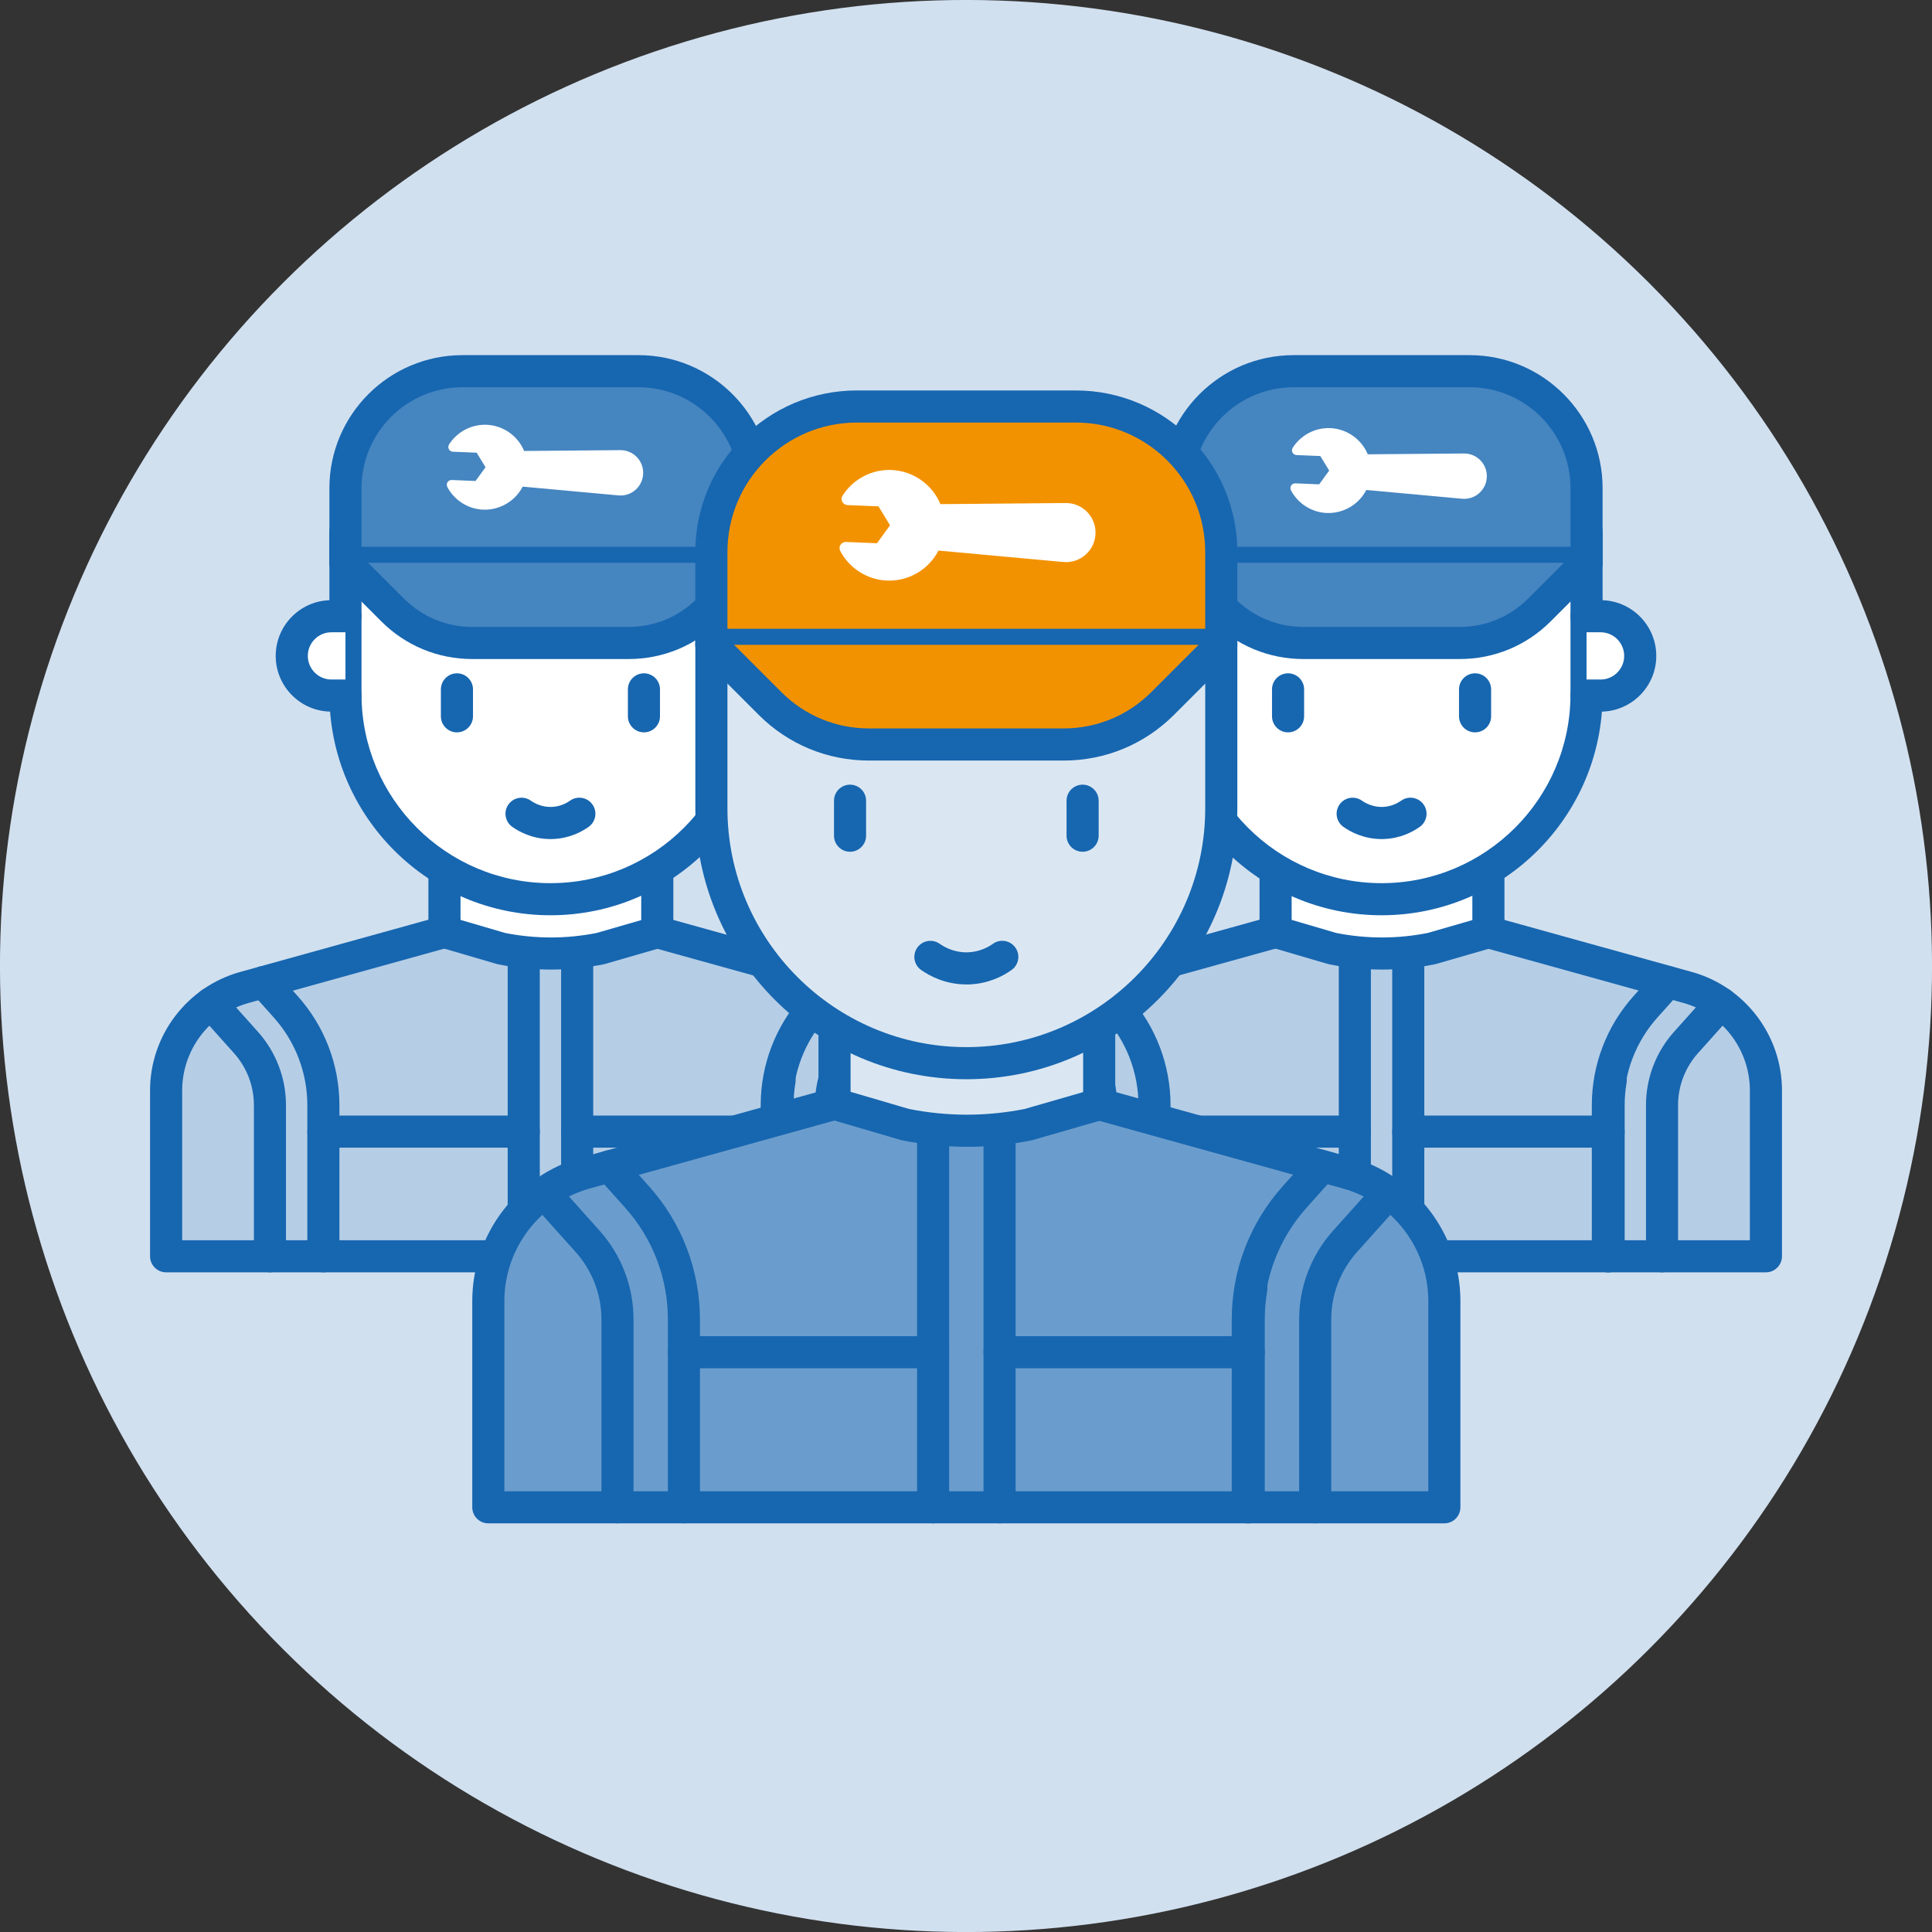
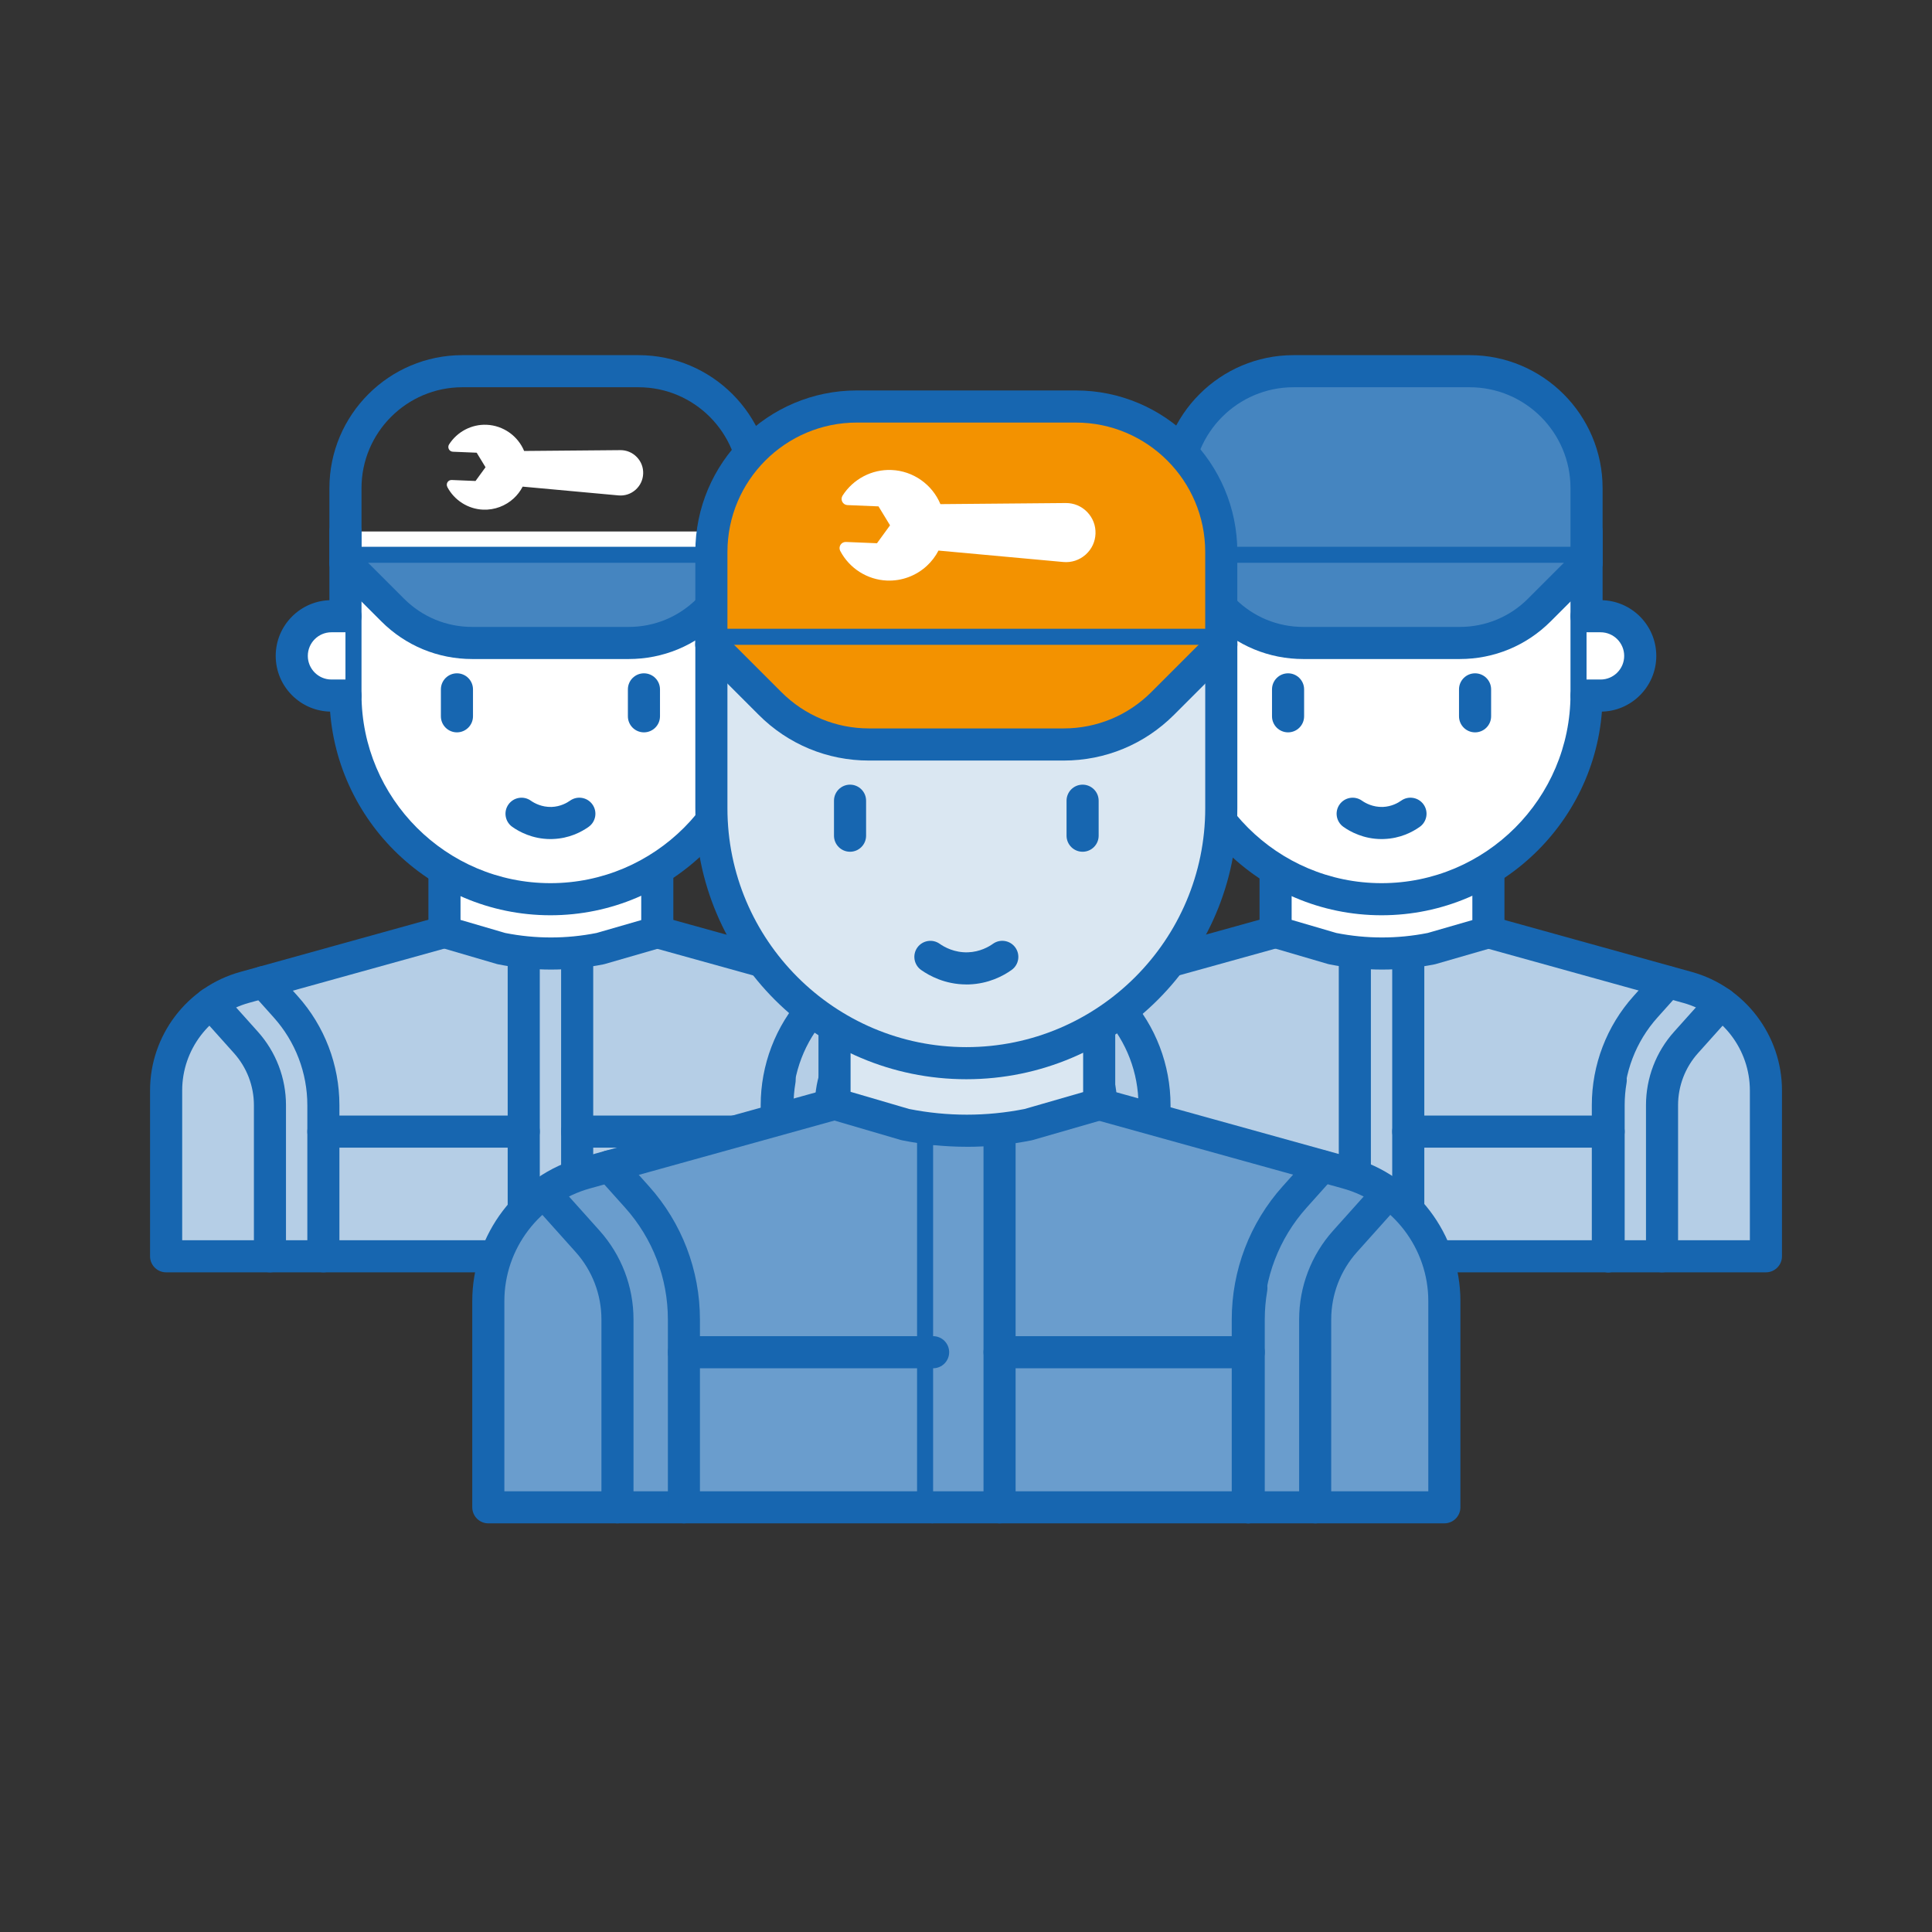
<svg xmlns="http://www.w3.org/2000/svg" id="Layer_2" data-name="Layer 2" viewBox="0 0 722.17 722.17">
  <rect x="0" y="0" width="722.17" height="722.17" fill="#333333" stroke="none" />
  <defs>
    <style>
      .cls-1 {
        fill: #1766b0;
      }

      .cls-1, .cls-2, .cls-3, .cls-4, .cls-5, .cls-6, .cls-7, .cls-8 {
        stroke-width: 0px;
      }

      .cls-2 {
        fill: #6a9dcd;
      }

      .cls-3 {
        fill: #d1e0ef;
      }

      .cls-4 {
        fill: #b5cee6;
      }

      .cls-5 {
        fill: #4585c0;
      }

      .cls-6 {
        fill: #dae7f2;
      }

      .cls-7 {
        fill: #f39200;
      }

      .cls-8 {
        fill: #fff;
      }
    </style>
  </defs>
  <g id="Layer_1-2" data-name="Layer 1">
    <g>
-       <circle class="cls-3" cx="361.09" cy="361.09" r="361.09" transform="translate(-149.57 361.09) rotate(-45)" />
      <g>
        <g>
          <g>
            <g id="g15">
              <g id="g17">
                <g id="g19">
                  <g id="g29">
                    <g>
                      <path id="path31" class="cls-4" d="M555.79,348.27l75.03,20.83c17.29,4.8,29.26,20.54,29.26,38.48v62.01h-287.33v-62.01c0-17.95,11.97-33.68,29.26-38.48l75.03-20.83" />
                      <path class="cls-1" d="M660.09,475.59h-287.33c-3.31,0-6-2.69-6-6v-62.01c0-20.56,13.84-38.76,33.65-44.26l75.04-20.83c3.19-.89,6.5.98,7.39,4.18.89,3.19-.98,6.5-4.18,7.39l-75.04,20.83c-14.64,4.06-24.86,17.51-24.86,32.7v56.01h275.33v-56.01c0-15.19-10.22-28.64-24.86-32.7l-75.03-20.83c-3.19-.89-5.06-4.19-4.18-7.39.89-3.19,4.19-5.07,7.39-4.18l75.03,20.83c19.81,5.5,33.65,23.7,33.65,44.26v62.01c0,3.31-2.69,6-6,6Z" />
                    </g>
                  </g>
                  <g id="g37">
                    <path class="cls-1" d="M601.29,475.59c-3.31,0-6-2.69-6-6v-56.46c0-3.48.3-6.98.89-10.39.56-3.26,3.65-5.46,6.93-4.89,3.27.56,5.46,3.67,4.89,6.93-.47,2.74-.71,5.55-.71,8.35v56.46c0,3.31-2.69,6-6,6Z" />
                  </g>
                  <g id="g41">
                    <path class="cls-1" d="M621.26,475.59c-3.31,0-6-2.69-6-6v-56.46c0-10.16,3.73-19.92,10.51-27.48l13.08-14.6c2.21-2.47,6-2.68,8.47-.46s2.68,6,.46,8.47l-13.08,14.6c-4.8,5.36-7.45,12.28-7.45,19.47v56.46c0,3.31-2.69,6-6,6Z" />
                  </g>
                  <g id="g45">
                    <path class="cls-1" d="M431.55,475.59c-3.31,0-6-2.69-6-6v-56.46c0-12.12-4.46-23.77-12.55-32.8l-8.26-9.22c-2.21-2.47-2-6.26.46-8.47,2.47-2.21,6.26-2,8.47.46l8.26,9.22c10.07,11.23,15.61,25.73,15.61,40.81v56.46c0,3.31-2.69,6-6,6Z" />
                  </g>
                  <g id="g49">
                    <path class="cls-1" d="M411.58,475.59c-3.31,0-6-2.69-6-6v-56.46c0-7.2-2.65-14.11-7.45-19.47l-13.08-14.6c-2.21-2.47-2-6.26.46-8.47s6.26-2,8.47.46l13.08,14.6c6.78,7.57,10.51,17.33,10.51,27.48v56.46c0,3.31-2.69,6-6,6Z" />
                  </g>
                  <g id="g53">
                    <path class="cls-1" d="M601.29,428.98h-74.89c-3.31,0-6-2.69-6-6s2.69-6,6-6h74.89c3.31,0,6,2.69,6,6s-2.69,6-6,6Z" />
                  </g>
                  <g id="g57">
-                     <path class="cls-1" d="M506.43,428.98h-74.89c-3.31,0-6-2.69-6-6s2.69-6,6-6h74.89c3.31,0,6,2.69,6,6s-2.69,6-6,6Z" />
-                   </g>
+                     </g>
                  <g id="g61">
                    <path class="cls-1" d="M526.4,475.59c-3.31,0-6-2.69-6-6v-113.7c0-3.31,2.69-6,6-6s6,2.69,6,6v113.7c0,3.31-2.69,6-6,6Z" />
                  </g>
                  <g id="g65">
                    <path class="cls-1" d="M506.43,475.59c-3.31,0-6-2.69-6-6v-113.73c0-3.31,2.69-6,6-6s6,2.69,6,6v113.73c0,3.31-2.69,6-6,6Z" />
                  </g>
                  <g id="g69">
                    <g>
                      <path id="path71" class="cls-8" d="M556.36,324.9v23.54l-21.27,6.14c-12.22,2.45-24.8,2.45-37.01,0l-21.27-6.23v-23.24" />
                      <path class="cls-1" d="M516.59,362.42c-6.58,0-13.15-.66-19.69-1.96-.17-.03-.34-.08-.51-.12l-21.27-6.23c-2.56-.75-4.31-3.09-4.31-5.76v-23.24c0-3.31,2.69-6,6-6s6,2.69,6,6v18.74l16.7,4.89c11.33,2.24,22.82,2.24,34.16,0l16.69-4.82v-19.02c0-3.31,2.69-6,6-6s6,2.69,6,6v23.54c0,2.67-1.77,5.02-4.34,5.76l-21.27,6.14c-.16.05-.32.09-.48.12-6.53,1.31-13.11,1.96-19.69,1.96Z" />
                    </g>
                  </g>
                  <g id="g73">
                    <g>
                      <path id="path75" class="cls-8" d="M593.04,198.66v60.83c0,42.32-34.3,76.62-76.62,76.62s-76.62-34.3-76.62-76.62v-60.83" />
                      <path class="cls-1" d="M516.42,342.12c-45.56,0-82.62-37.06-82.62-82.62v-60.83c0-3.31,2.69-6,6-6s6,2.69,6,6v60.83c0,38.94,31.68,70.62,70.62,70.62s70.62-31.68,70.62-70.62v-60.83c0-3.31,2.69-6,6-6s6,2.69,6,6v60.83c0,45.56-37.06,82.62-82.62,82.62Z" />
                    </g>
                  </g>
                  <g id="g77">
                    <path class="cls-1" d="M551.37,273.75c-3.31,0-6-2.69-6-6v-10.07c0-3.31,2.69-6,6-6s6,2.69,6,6v10.07c0,3.31-2.69,6-6,6Z" />
                  </g>
                  <g id="g81">
                    <path class="cls-1" d="M481.47,273.75c-3.31,0-6-2.69-6-6v-10.07c0-3.31,2.69-6,6-6s6,2.69,6,6v10.07c0,3.31-2.69,6-6,6Z" />
                  </g>
                  <g id="g85">
                    <path class="cls-1" d="M516.43,313.64c-6.79,0-11.83-2.83-14.28-4.57-2.7-1.92-3.34-5.66-1.43-8.36s5.66-3.34,8.36-1.43c1.32.93,4.09,2.46,7.79,2.35,3.27-.12,5.71-1.52,6.88-2.35,2.7-1.92,6.45-1.28,8.37,1.42,1.92,2.7,1.28,6.45-1.42,8.37-2.76,1.96-7.32,4.34-13.39,4.55-.3.01-.59.02-.88.02Z" />
                  </g>
                  <g id="g89">
                    <g>
                      <path id="path91" class="cls-8" d="M593.04,230.35h5.25c8.19,0,14.82,6.64,14.82,14.83s-6.64,14.83-14.82,14.83h-5.25" />
                      <path class="cls-1" d="M598.29,266h-5.25c-3.31,0-6-2.69-6-6s2.69-6,6-6h5.25c4.87,0,8.82-3.96,8.82-8.83s-3.96-8.83-8.82-8.83h-5.25c-3.31,0-6-2.69-6-6s2.69-6,6-6h5.25c11.48,0,20.82,9.34,20.82,20.83s-9.34,20.83-20.82,20.83Z" />
                    </g>
                  </g>
                  <g id="g93">
                    <g>
                      <path id="path95" class="cls-1" d="M439.8,230.35h-5.25c-8.19,0-14.82,6.64-14.82,14.83s6.64,14.83,14.82,14.83h5.25" />
                      <path class="cls-1" d="M439.8,266h-5.25c-11.48,0-20.82-9.34-20.82-20.83s9.34-20.83,20.82-20.83h5.25c3.31,0,6,2.69,6,6s-2.69,6-6,6h-5.25c-4.87,0-8.82,3.96-8.82,8.83s3.96,8.83,8.82,8.83h5.25c3.31,0,6,2.69,6,6s-2.69,6-6,6Z" />
                    </g>
                  </g>
                  <g id="g97">
                    <g>
                      <path id="path99" class="cls-5" d="M439.8,210.38v-27.92c0-24.14,19.57-43.71,43.71-43.71h65.82c24.14,0,43.71,19.57,43.71,43.71v27.92h-153.24Z" />
                      <path class="cls-1" d="M593.04,216.38h-153.24c-3.31,0-6-2.69-6-6v-27.92c0-27.41,22.3-49.71,49.71-49.71h65.82c27.41,0,49.71,22.3,49.71,49.71v27.92c0,3.31-2.69,6-6,6ZM445.8,204.38h141.24v-21.92c0-20.79-16.92-37.71-37.71-37.71h-65.82c-20.79,0-37.71,16.92-37.71,37.71v21.92Z" />
                    </g>
                  </g>
                  <g id="g105">
                    <g>
                      <path id="path107" class="cls-5" d="M593.04,210.38l-17.64,17.64c-7.89,7.89-18.59,12.32-29.74,12.32h-58.49c-11.16,0-21.85-4.43-29.74-12.32l-17.64-17.64" />
                      <path class="cls-1" d="M545.66,246.34h-58.49c-12.84,0-24.91-5-33.98-14.08l-17.64-17.64c-2.34-2.34-2.34-6.14,0-8.48,2.34-2.34,6.14-2.34,8.48,0l17.64,17.64c6.81,6.81,15.87,10.56,25.5,10.56h58.49c9.63,0,18.69-3.75,25.5-10.56l17.64-17.64c2.34-2.34,6.14-2.34,8.48,0,2.34,2.34,2.34,6.14,0,8.48l-17.64,17.64c-9.08,9.08-21.15,14.08-33.98,14.08Z" />
                    </g>
                  </g>
                </g>
              </g>
            </g>
            <g id="g45-2" data-name="g45">
              <path class="cls-1" d="M601.01,475.59c-3.31,0-6-2.69-6-6v-56.46c0-15.08,5.54-29.58,15.61-40.81l8.26-9.22c2.21-2.47,6-2.68,8.47-.46,2.47,2.21,2.68,6,.46,8.47l-8.26,9.22c-8.09,9.03-12.55,20.68-12.55,32.8v56.46c0,3.31-2.69,6-6,6Z" />
            </g>
          </g>
          <g>
            <g id="g15-2" data-name="g15">
              <g id="g17-2" data-name="g17">
                <g id="g19-2" data-name="g19">
                  <g id="g29-2" data-name="g29">
                    <g>
                      <path id="path31-2" data-name="path31" class="cls-4" d="M245.13,348.27l75.03,20.83c17.29,4.8,29.26,20.54,29.26,38.48v62.01H62.09v-62.01c0-17.95,11.97-33.68,29.26-38.48l75.03-20.83" />
                      <path class="cls-1" d="M349.42,475.59H62.09c-3.31,0-6-2.69-6-6v-62.01c0-20.56,13.84-38.76,33.65-44.26l75.04-20.83c3.2-.89,6.5.98,7.39,4.18s-.98,6.5-4.18,7.39l-75.03,20.83c-14.64,4.06-24.86,17.51-24.86,32.7v56.01h275.33v-56.01c0-15.19-10.22-28.64-24.86-32.7l-75.03-20.83c-3.19-.89-5.06-4.19-4.18-7.39.89-3.19,4.2-5.07,7.39-4.18l75.04,20.83c19.81,5.5,33.65,23.7,33.65,44.26v62.01c0,3.31-2.69,6-6,6Z" />
                    </g>
                  </g>
                  <g id="g37-2" data-name="g37">
                    <path class="cls-1" d="M290.62,475.59c-3.31,0-6-2.69-6-6v-56.46c0-3.48.3-6.98.89-10.39.56-3.26,3.65-5.46,6.93-4.89,3.27.56,5.46,3.67,4.89,6.93-.47,2.75-.71,5.56-.71,8.35v56.46c0,3.31-2.69,6-6,6Z" />
                  </g>
                  <g id="g41-2" data-name="g41">
                    <path class="cls-1" d="M310.6,475.59c-3.31,0-6-2.69-6-6v-56.46c0-10.16,3.73-19.92,10.51-27.48l13.08-14.6c2.21-2.47,6-2.68,8.47-.46,2.47,2.21,2.68,6,.46,8.47l-13.08,14.6c-4.8,5.36-7.45,12.28-7.45,19.47v56.46c0,3.31-2.69,6-6,6Z" />
                  </g>
                  <g id="g45-3" data-name="g45">
                    <path class="cls-1" d="M120.88,475.59c-3.31,0-6-2.69-6-6v-56.46c0-12.12-4.46-23.77-12.55-32.8l-8.26-9.22c-2.21-2.47-2-6.26.46-8.47,2.47-2.21,6.26-2,8.47.46l8.26,9.22c10.07,11.23,15.61,25.73,15.61,40.81v56.46c0,3.31-2.69,6-6,6Z" />
                  </g>
                  <g id="g49-2" data-name="g49">
                    <path class="cls-1" d="M100.91,475.59c-3.31,0-6-2.69-6-6v-56.46c0-7.2-2.65-14.11-7.45-19.47l-13.08-14.6c-2.21-2.47-2-6.26.46-8.47,2.47-2.21,6.26-2,8.47.46l13.08,14.6c6.78,7.57,10.51,17.33,10.51,27.48v56.46c0,3.31-2.69,6-6,6Z" />
                  </g>
                  <g id="g53-2" data-name="g53">
                    <path class="cls-1" d="M290.62,428.98h-74.89c-3.31,0-6-2.69-6-6s2.69-6,6-6h74.89c3.31,0,6,2.69,6,6s-2.69,6-6,6Z" />
                  </g>
                  <g id="g57-2" data-name="g57">
                    <path class="cls-1" d="M195.77,428.98h-74.89c-3.31,0-6-2.69-6-6s2.69-6,6-6h74.89c3.31,0,6,2.69,6,6s-2.69,6-6,6Z" />
                  </g>
                  <g id="g61-2" data-name="g61">
                    <path class="cls-1" d="M215.74,475.59c-3.31,0-6-2.69-6-6v-113.7c0-3.31,2.69-6,6-6s6,2.69,6,6v113.7c0,3.31-2.69,6-6,6Z" />
                  </g>
                  <g id="g65-2" data-name="g65">
                    <path class="cls-1" d="M195.77,475.59c-3.31,0-6-2.69-6-6v-113.73c0-3.31,2.69-6,6-6s6,2.69,6,6v113.73c0,3.31-2.69,6-6,6Z" />
                  </g>
                  <g id="g69-2" data-name="g69">
                    <g>
                      <path id="path71-2" data-name="path71" class="cls-8" d="M245.69,324.9v23.54l-21.27,6.14c-12.22,2.45-24.8,2.45-37.01,0l-21.27-6.23v-23.24" />
                      <path class="cls-1" d="M205.92,362.42c-6.58,0-13.15-.66-19.69-1.96-.17-.03-.34-.08-.51-.12l-21.27-6.23c-2.56-.75-4.31-3.09-4.31-5.76v-23.24c0-3.31,2.69-6,6-6s6,2.69,6,6v18.74l16.7,4.89c11.34,2.24,22.83,2.24,34.16,0l16.69-4.82v-19.02c0-3.31,2.69-6,6-6s6,2.69,6,6v23.54c0,2.67-1.77,5.02-4.34,5.76l-21.27,6.14c-.16.05-.32.09-.48.12-6.53,1.31-13.11,1.96-19.69,1.96Z" />
                    </g>
                  </g>
                  <g id="g73-2" data-name="g73">
                    <g>
                      <path id="path75-2" data-name="path75" class="cls-8" d="M282.37,198.66v60.83c0,42.32-34.3,76.62-76.62,76.62s-76.62-34.3-76.62-76.62v-60.83" />
                      <path class="cls-1" d="M205.75,342.12c-45.56,0-82.62-37.06-82.62-82.62v-60.83c0-3.31,2.69-6,6-6s6,2.69,6,6v60.83c0,38.94,31.68,70.62,70.62,70.62s70.62-31.68,70.62-70.62v-60.83c0-3.31,2.69-6,6-6s6,2.69,6,6v60.83c0,45.56-37.06,82.62-82.62,82.62Z" />
                    </g>
                  </g>
                  <g id="g77-2" data-name="g77">
                    <path class="cls-1" d="M240.7,273.75c-3.31,0-6-2.69-6-6v-10.07c0-3.31,2.69-6,6-6s6,2.69,6,6v10.07c0,3.31-2.69,6-6,6Z" />
                  </g>
                  <g id="g81-2" data-name="g81">
                    <path class="cls-1" d="M170.8,273.75c-3.31,0-6-2.69-6-6v-10.07c0-3.31,2.69-6,6-6s6,2.69,6,6v10.07c0,3.31-2.69,6-6,6Z" />
                  </g>
                  <g id="g85-2" data-name="g85">
                    <path class="cls-1" d="M205.76,313.64c-6.79,0-11.83-2.83-14.28-4.57-2.7-1.92-3.34-5.66-1.43-8.36s5.66-3.34,8.36-1.43c1.32.94,4.1,2.46,7.79,2.35,3.27-.12,5.71-1.52,6.88-2.35,2.7-1.92,6.45-1.28,8.37,1.42,1.92,2.7,1.28,6.45-1.42,8.37-2.76,1.96-7.32,4.34-13.39,4.55-.3.01-.59.02-.88.02Z" />
                  </g>
                  <g id="g89-2" data-name="g89">
                    <g>
                      <path id="path91-2" data-name="path91" class="cls-1" d="M282.37,230.35h5.25c8.19,0,14.82,6.64,14.82,14.83s-6.64,14.83-14.82,14.83h-5.25" />
                      <path class="cls-1" d="M287.62,266h-5.25c-3.31,0-6-2.69-6-6s2.69-6,6-6h5.25c4.87,0,8.82-3.96,8.82-8.83s-3.96-8.83-8.82-8.83h-5.25c-3.31,0-6-2.69-6-6s2.69-6,6-6h5.25c11.48,0,20.82,9.34,20.82,20.83s-9.34,20.83-20.82,20.83Z" />
                    </g>
                  </g>
                  <g id="g93-2" data-name="g93">
                    <g>
                      <path id="path95-2" data-name="path95" class="cls-8" d="M129.13,230.35h-5.25c-8.19,0-14.82,6.64-14.82,14.83s6.64,14.83,14.82,14.83h5.25" />
                      <path class="cls-1" d="M129.13,266h-5.25c-11.48,0-20.82-9.34-20.82-20.83s9.34-20.83,20.82-20.83h5.25c3.31,0,6,2.69,6,6s-2.69,6-6,6h-5.25c-4.87,0-8.82,3.96-8.82,8.83s3.96,8.83,8.82,8.83h5.25c3.31,0,6,2.69,6,6s-2.69,6-6,6Z" />
                    </g>
                  </g>
                  <g id="g97-2" data-name="g97">
                    <g>
-                       <path id="path99-2" data-name="path99" class="cls-5" d="M129.13,210.38v-27.92c0-24.14,19.57-43.71,43.71-43.71h65.82c24.14,0,43.71,19.57,43.71,43.71v27.92h-153.24Z" />
                      <path class="cls-1" d="M282.37,216.38h-153.24c-3.31,0-6-2.69-6-6v-27.92c0-27.41,22.3-49.71,49.71-49.71h65.82c27.41,0,49.71,22.3,49.71,49.71v27.92c0,3.31-2.69,6-6,6ZM135.13,204.38h141.24v-21.92c0-20.79-16.92-37.71-37.71-37.71h-65.82c-20.79,0-37.71,16.92-37.71,37.71v21.92Z" />
                    </g>
                  </g>
                  <g id="g105-2" data-name="g105">
                    <g>
                      <path id="path107-2" data-name="path107" class="cls-5" d="M282.37,210.38l-17.64,17.64c-7.89,7.89-18.59,12.32-29.74,12.32h-58.49c-11.16,0-21.85-4.43-29.74-12.32l-17.64-17.64" />
                      <path class="cls-1" d="M235,246.34h-58.49c-12.84,0-24.91-5-33.98-14.08l-17.64-17.64c-2.34-2.34-2.34-6.14,0-8.48,2.34-2.34,6.14-2.34,8.48,0l17.64,17.64c6.81,6.81,15.87,10.56,25.5,10.56h58.49c9.63,0,18.69-3.75,25.5-10.56l17.64-17.64c2.34-2.34,6.14-2.34,8.48,0,2.34,2.34,2.34,6.14,0,8.48l-17.64,17.64c-9.08,9.08-21.14,14.08-33.98,14.08Z" />
                    </g>
                  </g>
                </g>
              </g>
            </g>
            <g id="g45-4" data-name="g45">
              <path class="cls-1" d="M290.34,475.59c-3.31,0-6-2.69-6-6v-56.46c0-15.08,5.54-29.58,15.61-40.81l8.26-9.22c2.21-2.47,6-2.68,8.47-.46,2.47,2.21,2.68,6,.46,8.47l-8.26,9.22c-8.09,9.03-12.55,20.68-12.55,32.8v56.46c0,3.31-2.69,6-6,6Z" />
            </g>
          </g>
          <g>
            <g id="g15-3" data-name="g15">
              <g id="g17-3" data-name="g17">
                <g id="g19-3" data-name="g19">
                  <g id="g29-3" data-name="g29">
                    <g>
                      <path id="path31-3" data-name="path31" class="cls-2" d="M410.18,412.53l93.32,25.91c21.5,5.97,36.39,25.54,36.39,47.86v77.12H182.53v-77.12c0-22.32,14.89-41.89,36.39-47.86l93.32-25.91" />
                      <path class="cls-1" d="M539.89,569.42H182.53c-3.31,0-6-2.69-6-6v-77.12c0-24.92,16.77-46.98,40.78-53.64l93.32-25.91c3.19-.89,6.5.99,7.39,4.18.89,3.19-.98,6.5-4.18,7.39l-93.32,25.91c-18.84,5.23-31.99,22.53-31.99,42.08v71.12h345.36v-71.12c0-19.55-13.16-36.85-31.99-42.08l-93.32-25.91c-3.19-.89-5.06-4.19-4.18-7.39.89-3.19,4.2-5.07,7.39-4.18l93.32,25.91c24.01,6.67,40.78,28.73,40.78,53.64v77.12c0,3.31-2.69,6-6,6Z" />
                    </g>
                  </g>
                  <g id="g37-3" data-name="g37">
                    <path class="cls-1" d="M466.77,569.42c-3.31,0-6-2.69-6-6v-70.22c0-4.25.36-8.51,1.08-12.68.56-3.27,3.66-5.46,6.93-4.89,3.27.56,5.46,3.67,4.89,6.93-.6,3.5-.91,7.08-.91,10.64v70.22c0,3.31-2.69,6-6,6Z" />
                  </g>
                  <g id="g41-3" data-name="g41">
                    <path class="cls-1" d="M491.61,569.42c-3.31,0-6-2.69-6-6v-70.22c0-12.27,4.51-24.06,12.7-33.2l16.27-18.16c2.21-2.47,6-2.68,8.47-.46,2.47,2.21,2.68,6,.46,8.47l-16.27,18.16c-6.21,6.94-9.64,15.88-9.64,25.2v70.22c0,3.31-2.69,6-6,6Z" />
                  </g>
                  <g id="g45-5" data-name="g45">
                    <path class="cls-1" d="M255.65,569.42c-3.31,0-6-2.69-6-6v-70.22c0-15.44-5.67-30.27-15.98-41.77l-10.28-11.47c-2.21-2.47-2-6.26.46-8.47s6.26-2,8.47.46l10.27,11.47c12.28,13.7,19.04,31.38,19.04,49.78v70.22c0,3.31-2.69,6-6,6Z" />
                  </g>
                  <g id="g49-3" data-name="g49">
                    <path class="cls-1" d="M230.81,569.42c-3.31,0-6-2.69-6-6v-70.22c0-9.31-3.42-18.26-9.64-25.2l-16.27-18.16c-2.21-2.47-2-6.26.46-8.47s6.26-2,8.47.46l16.27,18.16c8.19,9.14,12.7,20.93,12.7,33.2v70.22c0,3.31-2.69,6-6,6Z" />
                  </g>
                  <g id="g53-3" data-name="g53">
                    <path class="cls-1" d="M466.77,511.45h-93.14c-3.31,0-6-2.69-6-6s2.69-6,6-6h93.14c3.31,0,6,2.69,6,6s-2.69,6-6,6Z" />
                  </g>
                  <g id="g57-3" data-name="g57">
                    <path class="cls-1" d="M348.79,511.45h-93.14c-3.31,0-6-2.69-6-6s2.69-6,6-6h93.14c3.31,0,6,2.69,6,6s-2.69,6-6,6Z" />
                  </g>
                  <g id="g61-3" data-name="g61">
                    <path class="cls-1" d="M373.63,569.42c-3.31,0-6-2.69-6-6v-141.41c0-3.31,2.69-6,6-6s6,2.69,6,6v141.41c0,3.31-2.69,6-6,6Z" />
                  </g>
                  <g id="g65-3" data-name="g65">
-                     <path class="cls-1" d="M348.79,569.42c-3.31,0-6-2.69-6-6v-141.45c0-3.31,2.69-6,6-6s6,2.69,6,6v141.45c0,3.31-2.69,6-6,6Z" />
+                     <path class="cls-1" d="M348.79,569.42c-3.31,0-6-2.69-6-6v-141.45c0-3.31,2.69-6,6-6s6,2.69,6,6c0,3.31-2.69,6-6,6Z" />
                  </g>
                  <g id="g69-3" data-name="g69">
                    <g>
                      <path id="path71-3" data-name="path71" class="cls-6" d="M410.88,383.45v29.28l-26.45,7.63c-15.19,3.05-30.84,3.05-46.03,0l-26.45-7.75v-28.9" />
                      <path class="cls-1" d="M361.41,428.66c-8.08,0-16.17-.8-24.2-2.42-.17-.03-.34-.08-.51-.12l-26.45-7.75c-2.56-.75-4.31-3.09-4.31-5.76v-28.9c0-3.31,2.69-6,6-6s6,2.69,6,6v24.41l21.88,6.41c14.33,2.84,28.85,2.84,43.18,0l21.87-6.31v-24.76c0-3.31,2.69-6,6-6s6,2.69,6,6v29.28c0,2.67-1.77,5.02-4.34,5.76l-26.45,7.63c-.16.05-.32.09-.48.12-8.03,1.61-16.11,2.42-24.2,2.42Z" />
                    </g>
                  </g>
                  <g id="g73-3" data-name="g73">
                    <g>
                      <path id="path75-3" data-name="path75" class="cls-6" d="M456.5,226.45v75.66c0,52.63-42.67,95.3-95.3,95.3s-95.3-42.67-95.3-95.3v-75.66" />
                      <path class="cls-1" d="M361.21,403.41c-55.86,0-101.3-45.44-101.3-101.3v-75.66c0-3.31,2.69-6,6-6s6,2.69,6,6v75.66c0,49.24,40.06,89.3,89.3,89.3s89.3-40.06,89.3-89.3v-75.66c0-3.31,2.69-6,6-6s6,2.69,6,6v75.66c0,55.85-45.44,101.3-101.3,101.3Z" />
                    </g>
                  </g>
                  <g id="g77-3" data-name="g77">
                    <path class="cls-1" d="M404.67,318.38c-3.31,0-6-2.69-6-6v-13.08c0-3.31,2.69-6,6-6s6,2.69,6,6v13.08c0,3.31-2.69,6-6,6Z" />
                  </g>
                  <g id="g81-3" data-name="g81">
                    <path class="cls-1" d="M317.74,318.38c-3.31,0-6-2.69-6-6v-13.08c0-3.31,2.69-6,6-6s6,2.69,6,6v13.08c0,3.31-2.69,6-6,6Z" />
                  </g>
                  <g id="g85-3" data-name="g85">
                    <path class="cls-1" d="M361.22,367.98c-8.04,0-14.01-3.35-16.91-5.41-2.7-1.92-3.34-5.66-1.43-8.36,1.92-2.7,5.66-3.34,8.36-1.43,1.79,1.27,5.56,3.36,10.59,3.19,4.45-.16,7.76-2.06,9.34-3.19,2.7-1.92,6.45-1.29,8.37,1.42,1.92,2.7,1.29,6.45-1.42,8.37-3.26,2.32-8.66,5.14-15.86,5.4-.35.01-.7.02-1.04.02Z" />
                  </g>
                  <g id="g97-3" data-name="g97">
                    <g>
                      <path id="path99-3" data-name="path99" class="cls-7" d="M265.91,241.03v-34.73c0-30.02,24.34-54.36,54.36-54.36h81.87c30.02,0,54.36,24.34,54.36,54.36v34.73h-190.59Z" />
                      <path class="cls-1" d="M456.5,247.03h-190.59c-3.31,0-6-2.69-6-6v-34.72c0-33.28,27.08-60.36,60.36-60.36h81.87c33.28,0,60.36,27.08,60.36,60.36v34.72c0,3.31-2.69,6-6,6ZM271.91,235.03h178.59v-28.72c0-26.67-21.7-48.36-48.36-48.36h-81.87c-26.67,0-48.36,21.7-48.36,48.36v28.72Z" />
                    </g>
                  </g>
                  <g id="g105-3" data-name="g105">
                    <g>
                      <path id="path107-3" data-name="path107" class="cls-7" d="M456.5,241.03l-21.93,21.94c-9.81,9.81-23.12,15.32-36.99,15.32h-72.75c-13.87,0-27.18-5.51-36.99-15.32l-21.93-21.94" />
                      <path class="cls-1" d="M397.58,284.29h-72.75c-15.58,0-30.22-6.06-41.23-17.08l-21.94-21.94c-2.34-2.34-2.34-6.14,0-8.49s6.14-2.34,8.49,0l21.94,21.94c8.75,8.75,20.38,13.56,32.75,13.56h72.75c12.37,0,24-4.82,32.75-13.56l21.93-21.94c2.34-2.34,6.14-2.34,8.49,0s2.34,6.14,0,8.49l-21.93,21.94c-11.02,11.01-25.66,17.08-41.23,17.08Z" />
                    </g>
                  </g>
                </g>
              </g>
            </g>
            <g id="g45-6" data-name="g45">
              <path class="cls-1" d="M466.42,569.42c-3.31,0-6-2.69-6-6v-70.22c0-18.4,6.76-36.08,19.04-49.78l10.27-11.47c2.21-2.47,6-2.68,8.47-.46,2.47,2.21,2.68,6,.46,8.47l-10.27,11.47c-10.3,11.5-15.98,26.33-15.98,41.77v70.22c0,3.31-2.69,6-6,6Z" />
            </g>
          </g>
        </g>
        <path class="cls-8" d="M314.08,205.95c-.38-.73-.35-1.6.09-2.3s1.22-1.1,2.04-1.07l11.6.48,4.88-6.7-4.31-7.08-11.6-.48c-.82-.03-1.56-.5-1.94-1.23-.38-.73-.34-1.6.1-2.3,3.96-6.22,10.97-9.9,18.31-9.59,8.07.33,15.21,5.39,18.27,12.76l46.84-.41c3.06-.03,5.91,1.17,8.03,3.36,2.12,2.2,3.23,5.09,3.1,8.14-.12,2.96-1.38,5.67-3.55,7.66-.07.06-.14.13-.21.19-2.3,2.01-5.24,2.97-8.28,2.69l-46.65-4.27c-1.12,2.18-2.61,4.11-4.37,5.73-3.96,3.65-9.3,5.71-14.89,5.48-7.34-.3-14.03-4.55-17.46-11.07h0Z" />
-         <path class="cls-8" d="M482.56,183.25c-.29-.56-.27-1.23.07-1.76s.93-.85,1.56-.82l8.91.37,3.74-5.14-3.31-5.43-8.91-.37c-.63-.03-1.2-.39-1.49-.95-.29-.56-.26-1.23.07-1.76,3.04-4.77,8.42-7.6,14.05-7.36,6.19.26,11.67,4.14,14.02,9.79l35.95-.31c2.34-.02,4.53.9,6.16,2.58,1.63,1.68,2.48,3.9,2.38,6.25-.09,2.27-1.06,4.35-2.72,5.88-.05.05-.11.1-.16.15-1.76,1.54-4.02,2.28-6.36,2.06l-35.8-3.28c-.86,1.67-2,3.15-3.35,4.4-3.04,2.8-7.14,4.38-11.43,4.21-5.63-.23-10.77-3.49-13.4-8.5h0Z" />
        <path class="cls-8" d="M167.21,182c-.29-.56-.27-1.23.07-1.76s.93-.85,1.56-.82l8.91.37,3.74-5.14-3.31-5.43-8.91-.37c-.63-.03-1.2-.39-1.49-.95-.29-.56-.26-1.23.07-1.76,3.04-4.77,8.42-7.6,14.05-7.36,6.19.26,11.67,4.14,14.02,9.79l35.95-.31c2.34-.02,4.53.9,6.16,2.58,1.63,1.68,2.48,3.9,2.38,6.25-.09,2.27-1.06,4.35-2.72,5.88-.05.05-.11.1-.16.15-1.76,1.54-4.02,2.28-6.36,2.06l-35.8-3.28c-.86,1.67-2,3.15-3.35,4.4-3.04,2.8-7.14,4.38-11.43,4.21-5.63-.23-10.77-3.49-13.4-8.5h0Z" />
      </g>
    </g>
  </g>
</svg>